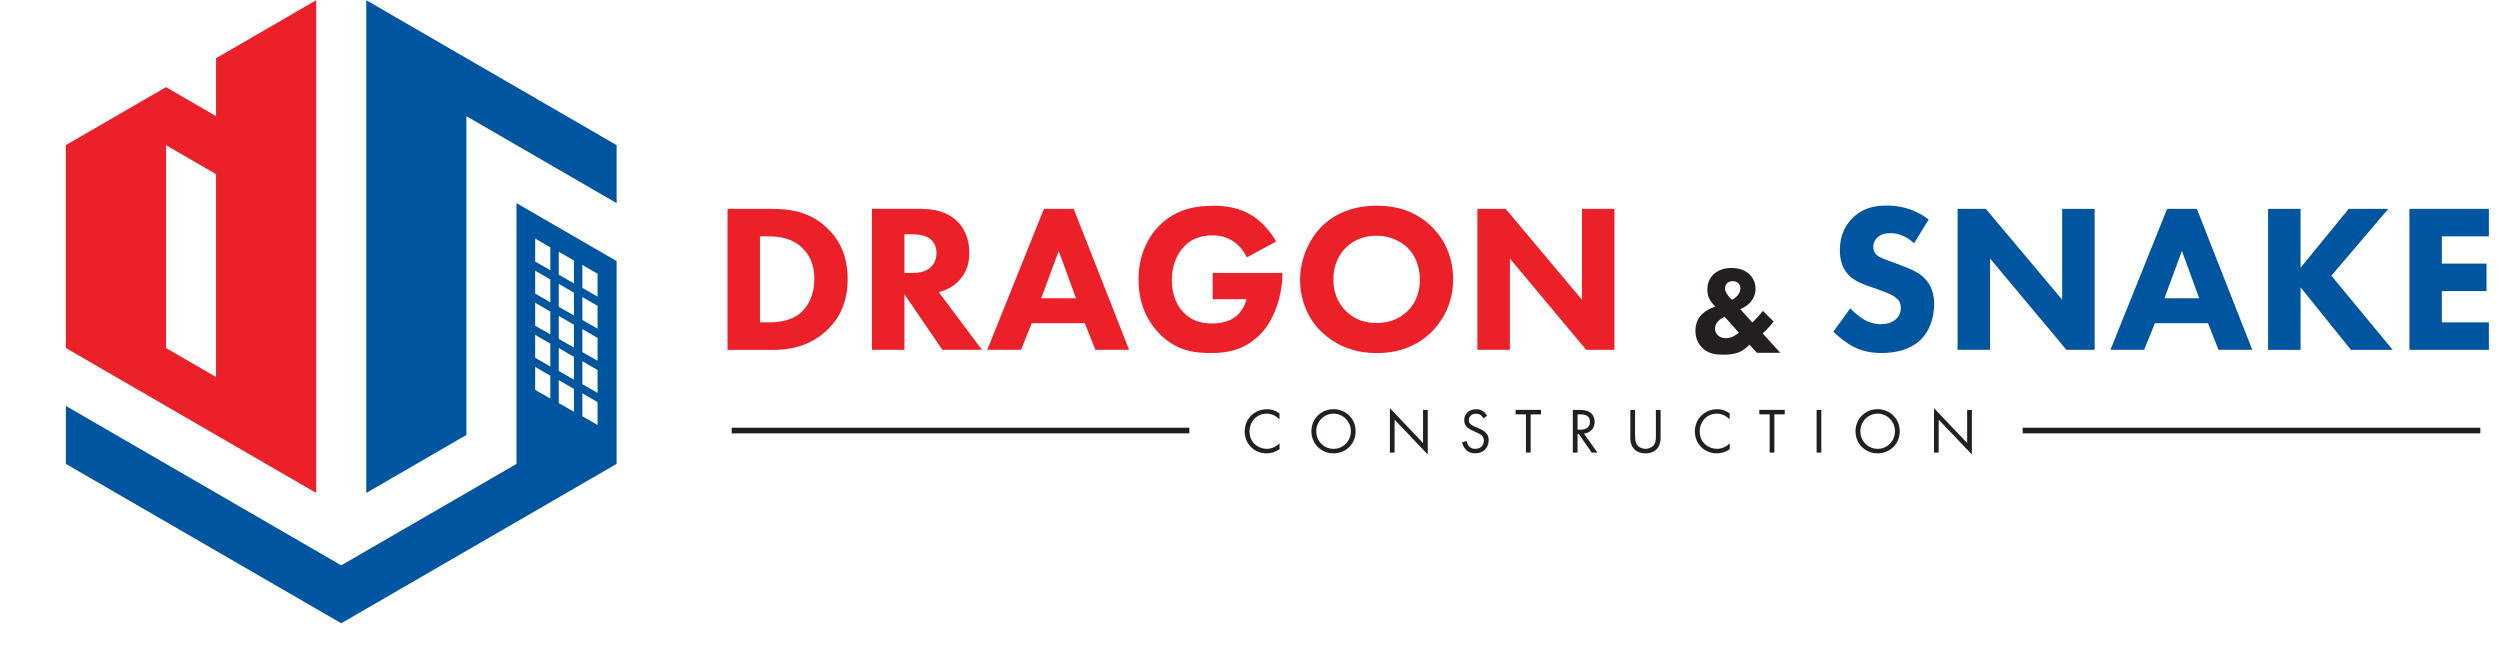
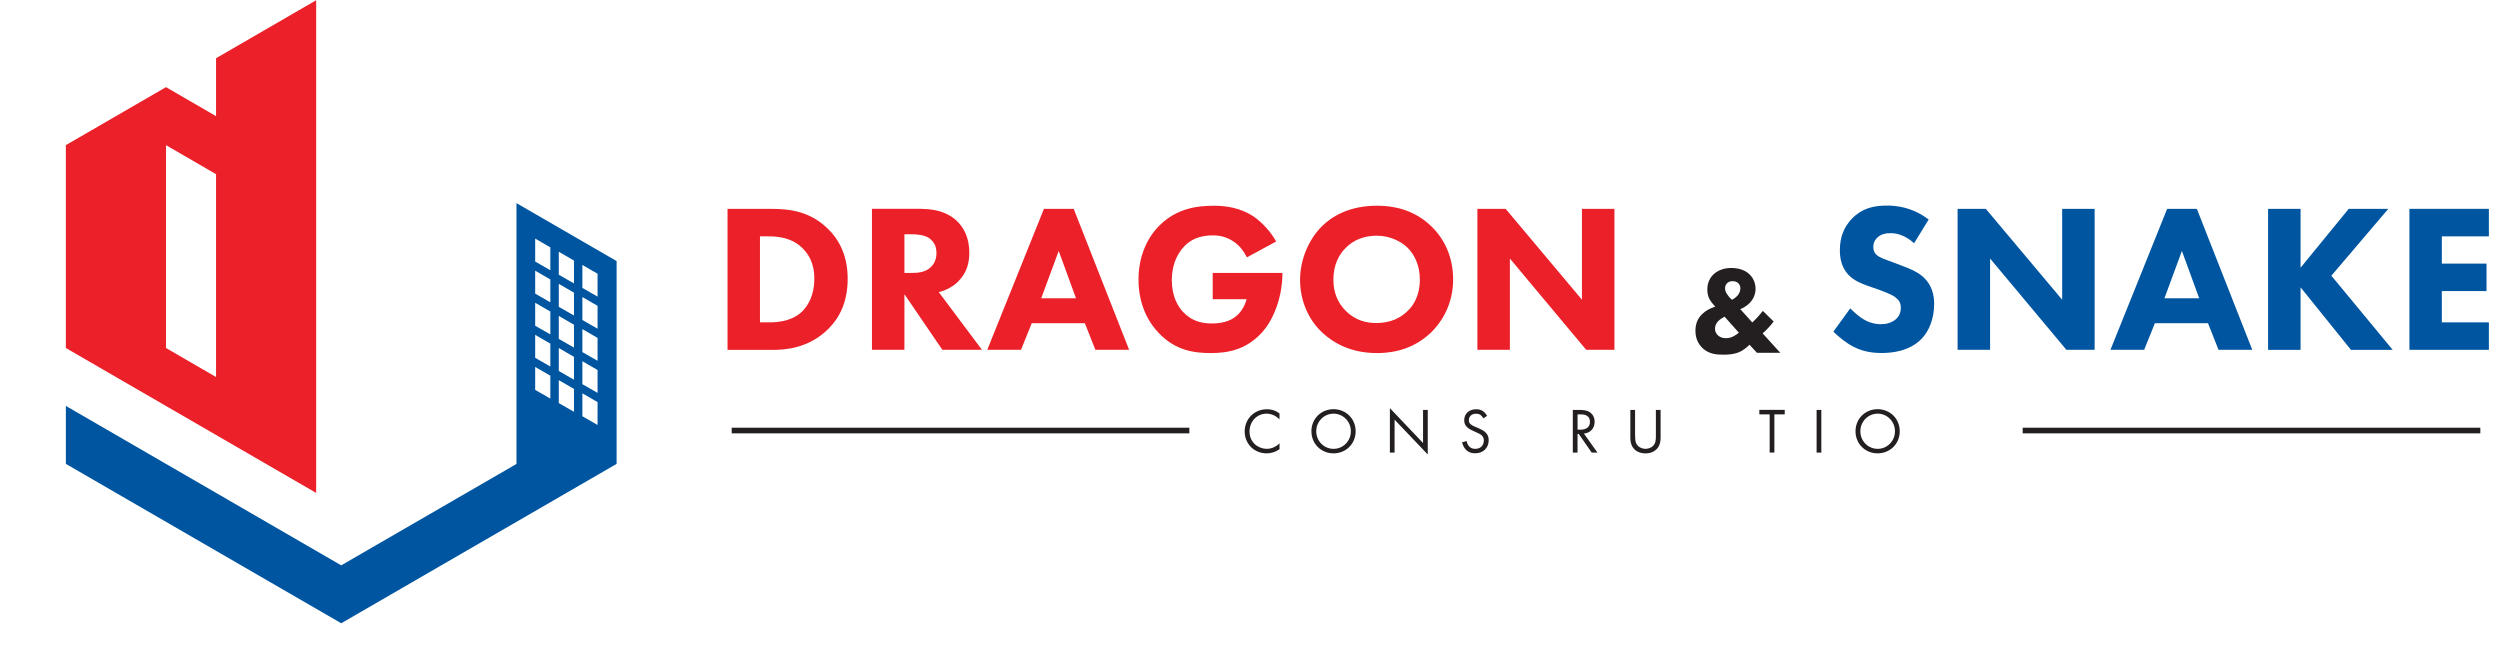
<svg xmlns="http://www.w3.org/2000/svg" width="433" zoomAndPan="magnify" viewBox="0 0 324.75 84" height="112" preserveAspectRatio="xMidYMid meet" version="1.0">
  <defs>
    <clipPath id="ba0a6e086f">
      <path d="M 8 0.031 L 42 0.031 L 42 65 L 8 65 Z M 8 0.031 " clip-rule="nonzero" />
    </clipPath>
    <clipPath id="3d7747561d">
-       <path d="M 47 0.031 L 81 0.031 L 81 65 L 47 65 Z M 47 0.031 " clip-rule="nonzero" />
-     </clipPath>
+       </clipPath>
    <clipPath id="e1b45ac578">
      <path d="M 312 27 L 323.941 27 L 323.941 46 L 312 46 Z M 312 27 " clip-rule="nonzero" />
    </clipPath>
    <clipPath id="00d2580ed4">
      <path d="M 180 53 L 186 53 L 186 59.039 L 180 59.039 Z M 180 53 " clip-rule="nonzero" />
    </clipPath>
    <clipPath id="98eedc68d8">
-       <path d="M 251 53 L 257 53 L 257 59.039 L 251 59.039 Z M 251 53 " clip-rule="nonzero" />
-     </clipPath>
+       </clipPath>
  </defs>
  <g clip-path="url(#ba0a6e086f)">
    <path fill="#ec2028" d="M 8.555 45.207 L 41.07 64.031 L 41.07 0.031 L 28.066 7.562 L 28.066 15.09 L 21.562 11.32 L 8.555 18.852 Z M 21.562 18.855 L 28.066 22.625 L 28.066 48.977 L 21.562 45.207 Z M 21.562 18.855 " fill-opacity="1" fill-rule="evenodd" />
  </g>
  <path fill="#0055a1" d="M 67.09 60.266 L 44.324 73.438 L 8.555 52.73 L 8.555 60.258 L 44.324 80.961 C 56.246 74.059 68.176 67.156 80.098 60.258 L 80.098 33.914 L 67.09 26.387 Z M 75.652 34.418 L 77.625 35.559 L 77.625 38.531 L 75.652 37.402 Z M 75.652 38.586 L 77.625 39.727 L 77.625 42.699 L 75.652 41.57 Z M 75.652 42.754 L 77.625 43.895 L 77.625 46.867 L 75.652 45.738 Z M 75.652 46.922 L 77.625 48.066 L 77.625 51.035 L 75.652 49.906 Z M 75.652 51.09 L 77.625 52.234 L 77.625 55.203 L 75.652 54.074 Z M 72.586 32.703 L 74.559 33.848 L 74.559 36.816 L 72.586 35.688 Z M 72.586 36.871 L 74.559 38.016 L 74.559 40.984 L 72.586 39.855 Z M 72.586 41.039 L 74.559 42.184 L 74.559 45.152 L 72.586 44.023 Z M 72.586 45.207 L 74.559 46.352 L 74.559 49.324 L 72.586 48.191 Z M 72.586 49.379 L 74.559 50.52 L 74.559 53.492 L 72.586 52.359 Z M 69.52 30.992 L 71.488 32.133 L 71.488 35.105 L 69.52 33.973 Z M 69.52 35.16 L 71.488 36.301 L 71.488 39.273 L 69.52 38.141 Z M 69.52 39.328 L 71.488 40.469 L 71.488 43.441 L 69.52 42.312 Z M 69.52 43.496 L 71.488 44.637 L 71.488 47.609 L 69.52 46.48 Z M 69.52 47.664 L 71.488 48.805 L 71.488 51.777 L 69.52 50.648 Z M 69.52 47.664 " fill-opacity="1" fill-rule="nonzero" />
  <g clip-path="url(#3d7747561d)">
-     <path fill="#0055a1" d="M 47.582 0.031 L 47.582 64.027 L 60.586 56.5 L 60.586 15.09 C 67.09 18.855 73.594 22.617 80.098 26.387 L 80.098 18.855 Z M 47.582 0.031 " fill-opacity="1" fill-rule="nonzero" />
-   </g>
+     </g>
  <path fill="#ec2028" d="M 100.281 27.133 C 102.664 27.133 105.242 27.492 107.484 29.664 C 109.125 31.23 110.113 33.367 110.113 36.223 C 110.113 39.082 109.156 41.164 107.621 42.703 C 105.078 45.254 101.98 45.449 100.422 45.449 L 94.508 45.449 L 94.508 27.133 Z M 98.719 41.875 L 99.84 41.875 C 100.719 41.875 102.633 41.82 104.004 40.641 C 104.992 39.793 105.785 38.277 105.785 36.223 C 105.785 34.172 105.016 33.012 104.277 32.27 C 102.906 30.895 101.156 30.703 99.84 30.703 L 98.719 30.703 Z M 98.719 41.875 " fill-opacity="1" fill-rule="nonzero" />
  <path fill="#ec2028" d="M 119.672 27.133 C 122 27.133 123.445 27.875 124.324 28.727 C 125.094 29.469 125.914 30.758 125.914 32.816 C 125.914 33.996 125.664 35.367 124.488 36.547 C 123.859 37.18 122.957 37.699 121.945 37.945 L 127.555 45.438 L 122.41 45.438 L 117.484 38.219 L 117.484 45.438 L 113.266 45.438 L 113.266 27.121 L 119.672 27.121 Z M 117.484 35.453 L 118.441 35.453 C 119.211 35.453 120.223 35.398 120.961 34.656 C 121.266 34.352 121.648 33.777 121.648 32.871 C 121.648 31.801 121.156 31.305 120.797 31.004 C 120.113 30.484 119.016 30.43 118.473 30.43 L 117.484 30.43 Z M 117.484 35.453 " fill-opacity="1" fill-rule="nonzero" />
  <path fill="#ec2028" d="M 140.926 41.984 L 134.023 41.984 L 132.629 45.441 L 128.246 45.441 L 135.609 27.129 L 139.473 27.129 L 146.672 45.441 L 142.289 45.441 L 140.922 41.984 Z M 139.773 38.746 L 137.527 32.598 L 135.254 38.746 Z M 139.773 38.746 " fill-opacity="1" fill-rule="nonzero" />
  <path fill="#ec2028" d="M 157.52 35.453 L 166.586 35.453 L 166.586 35.648 C 166.586 37.871 165.793 41.25 163.77 43.363 C 161.715 45.48 159.441 45.863 157.254 45.863 C 155.066 45.863 152.68 45.504 150.574 43.309 C 149.508 42.238 147.891 39.961 147.891 36.332 C 147.891 33.344 148.988 30.949 150.52 29.391 C 152.793 27.055 155.504 26.727 157.695 26.727 C 159.23 26.727 161.09 26.977 162.816 28.102 C 164.047 28.953 165.113 30.184 165.773 31.371 L 161.969 33.43 C 161.609 32.688 161.09 31.977 160.352 31.453 C 159.559 30.879 158.625 30.574 157.559 30.574 C 155.883 30.574 154.652 31.098 153.781 32.055 C 152.77 33.125 152.219 34.664 152.219 36.395 C 152.219 38.48 152.988 39.828 153.75 40.594 C 154.816 41.691 156.055 42.02 157.449 42.02 C 159.285 42.02 160.211 41.391 160.625 41.031 C 160.762 40.922 161.582 40.211 161.938 38.863 L 157.531 38.863 L 157.531 35.461 Z M 157.52 35.453 " fill-opacity="1" fill-rule="nonzero" />
  <path fill="#ec2028" d="M 185.914 29.383 C 187.668 31.059 188.762 33.449 188.762 36.305 C 188.762 38.746 187.883 41.219 185.914 43.168 C 184.188 44.816 181.945 45.863 178.848 45.863 C 175.398 45.863 173.125 44.488 171.727 43.168 C 169.977 41.523 168.879 39.082 168.879 36.359 C 168.879 33.637 170.055 31.059 171.695 29.414 C 172.926 28.18 175.199 26.723 178.844 26.723 C 181.715 26.723 184.074 27.602 185.91 29.383 Z M 174.824 32.184 C 174.031 32.957 173.207 34.27 173.207 36.328 C 173.207 37.973 173.75 39.348 174.879 40.449 C 176.055 41.57 177.367 41.961 178.793 41.961 C 180.652 41.961 181.969 41.273 182.848 40.395 C 183.586 39.707 184.438 38.418 184.438 36.305 C 184.438 34.406 183.695 33.035 182.848 32.184 C 181.945 31.305 180.492 30.617 178.824 30.617 C 177.156 30.617 175.812 31.195 174.824 32.184 Z M 174.824 32.184 " fill-opacity="1" fill-rule="nonzero" />
  <path fill="#ec2028" d="M 191.914 45.441 L 191.914 27.129 L 195.582 27.129 L 205.496 38.934 L 205.496 27.129 L 209.715 27.129 L 209.715 45.441 L 206.047 45.441 L 196.133 33.582 L 196.133 45.441 Z M 191.914 45.441 " fill-opacity="1" fill-rule="nonzero" />
  <path fill="#0055a1" d="M 248.656 31.605 C 247.285 30.375 246.109 30.289 245.59 30.289 C 245.012 30.289 244.328 30.375 243.805 30.922 C 243.504 31.223 243.34 31.605 243.34 32.074 C 243.34 32.512 243.48 32.848 243.754 33.09 C 244.188 33.504 244.82 33.668 246.051 34.133 L 247.418 34.656 C 248.211 34.961 249.172 35.367 249.91 36.055 C 250.977 37.07 251.25 38.387 251.25 39.457 C 251.25 41.352 250.594 43 249.633 43.988 C 248.043 45.668 245.633 45.855 244.457 45.855 C 243.141 45.855 242.02 45.66 240.844 45.082 C 239.887 44.617 238.844 43.766 238.156 43.078 L 240.348 40.059 C 240.812 40.527 241.523 41.16 242.043 41.457 C 242.754 41.895 243.523 42.113 244.348 42.113 C 244.891 42.113 245.633 42.004 246.262 41.48 C 246.617 41.176 246.914 40.684 246.914 39.996 C 246.914 39.367 246.699 39.008 246.285 38.68 C 245.793 38.242 244.668 37.883 244.152 37.664 L 242.645 37.141 C 241.793 36.84 240.836 36.457 240.098 35.684 C 239.141 34.668 239 33.383 239 32.5 C 239 30.852 239.492 29.512 240.59 28.379 C 241.875 27.062 243.383 26.703 245.109 26.703 C 246.34 26.703 248.395 26.898 250.535 28.516 L 248.645 31.59 Z M 248.656 31.605 " fill-opacity="1" fill-rule="nonzero" />
  <path fill="#0055a1" d="M 254.293 45.441 L 254.293 27.129 L 257.957 27.129 L 267.875 38.934 L 267.875 27.129 L 272.094 27.129 L 272.094 45.441 L 268.426 45.441 L 258.512 33.582 L 258.512 45.441 Z M 254.293 45.441 " fill-opacity="1" fill-rule="nonzero" />
  <path fill="#0055a1" d="M 286.824 41.984 L 279.922 41.984 L 278.527 45.441 L 274.148 45.441 L 281.512 27.129 L 285.371 27.129 L 292.57 45.441 L 288.188 45.441 L 286.82 41.984 Z M 285.676 38.746 L 283.43 32.598 L 281.16 38.746 Z M 285.676 38.746 " fill-opacity="1" fill-rule="nonzero" />
  <path fill="#0055a1" d="M 298.852 34.766 L 305.094 27.133 L 310.238 27.133 L 302.844 35.812 L 310.812 45.449 L 305.391 45.449 L 298.844 37.324 L 298.844 45.449 L 294.625 45.449 L 294.625 27.133 L 298.844 27.133 L 298.844 34.766 Z M 298.852 34.766 " fill-opacity="1" fill-rule="nonzero" />
  <g clip-path="url(#e1b45ac578)">
    <path fill="#0055a1" d="M 323.305 30.703 L 317.195 30.703 L 317.195 34.242 L 323 34.242 L 323 37.809 L 317.195 37.809 L 317.195 41.875 L 323.305 41.875 L 323.305 45.441 L 312.984 45.441 L 312.984 27.129 L 323.305 27.129 Z M 323.305 30.703 " fill-opacity="1" fill-rule="nonzero" />
  </g>
  <path fill="#231f20" d="M 230.406 41.762 C 229.957 42.344 229.473 42.859 228.969 43.309 L 231.262 45.832 L 228.23 45.832 L 227.262 44.781 C 226.855 45.18 226.359 45.559 225.891 45.754 C 225.262 46.012 224.59 46.074 223.879 46.074 C 222.996 46.074 221.992 46.008 221.156 45.219 C 220.816 44.879 220.238 44.195 220.238 42.988 C 220.238 42.082 220.508 41.402 221.074 40.836 C 221.508 40.387 222.152 40.027 222.812 39.832 C 222.551 39.574 222.25 39.191 222.074 38.879 C 221.859 38.48 221.781 38.055 221.781 37.621 C 221.781 36.699 222.141 36.086 222.539 35.684 C 223.008 35.227 223.75 34.809 224.91 34.809 C 226.008 34.809 226.812 35.18 227.309 35.684 C 227.746 36.121 228.047 36.766 228.047 37.523 C 228.047 38.156 227.805 38.848 227.223 39.414 C 226.914 39.723 226.496 39.98 226.062 40.156 L 227.625 41.887 C 228.156 41.391 228.605 40.887 228.996 40.387 L 230.395 41.762 Z M 224.023 41.129 C 223.75 41.273 223.363 41.516 223.152 41.762 C 222.844 42.102 222.781 42.453 222.781 42.73 C 222.781 43.102 222.957 43.375 223.168 43.57 C 223.441 43.812 223.781 43.93 224.219 43.93 C 224.926 43.93 225.508 43.523 225.879 43.219 L 224.023 41.133 Z M 224.363 38.234 C 224.605 38.605 224.957 38.93 224.977 38.945 C 225.238 38.82 225.559 38.574 225.734 38.363 C 225.926 38.121 226.074 37.816 226.074 37.477 C 226.074 37.168 225.977 36.961 225.801 36.785 C 225.672 36.668 225.449 36.523 225.074 36.523 C 224.879 36.523 224.637 36.551 224.395 36.746 C 224.184 36.922 224.086 37.184 224.086 37.441 C 224.086 37.75 224.184 37.988 224.359 38.23 Z M 224.363 38.234 " fill-opacity="1" fill-rule="nonzero" />
  <path fill="#231f20" d="M 166.207 54.473 C 166.031 54.297 165.773 54.09 165.484 53.953 C 165.191 53.82 164.855 53.734 164.531 53.734 C 163.246 53.734 162.312 54.77 162.312 56.047 C 162.312 57.547 163.531 58.305 164.543 58.305 C 164.922 58.305 165.285 58.207 165.574 58.051 C 165.895 57.891 166.113 57.688 166.211 57.582 L 166.211 58.348 C 165.586 58.785 164.969 58.891 164.543 58.891 C 162.902 58.891 161.684 57.645 161.684 56.039 C 161.684 54.434 162.922 53.16 164.574 53.16 C 164.91 53.16 165.543 53.203 166.207 53.707 Z M 166.207 54.473 " fill-opacity="1" fill-rule="nonzero" />
  <path fill="#231f20" d="M 170.352 56.02 C 170.352 54.367 171.637 53.152 173.223 53.152 C 174.812 53.152 176.098 54.367 176.098 56.02 C 176.098 57.672 174.816 58.891 173.223 58.891 C 171.629 58.891 170.352 57.668 170.352 56.02 Z M 170.98 56.02 C 170.98 57.289 171.98 58.305 173.23 58.305 C 174.477 58.305 175.477 57.289 175.477 56.02 C 175.477 54.75 174.465 53.734 173.23 53.734 C 171.992 53.734 170.98 54.75 170.98 56.02 Z M 170.98 56.02 " fill-opacity="1" fill-rule="nonzero" />
  <g clip-path="url(#00d2580ed4)">
    <path fill="#231f20" d="M 180.547 58.793 L 180.547 53.02 L 184.855 57.547 L 184.855 53.25 L 185.465 53.25 L 185.465 59.039 L 181.156 54.516 L 181.156 58.793 Z M 180.547 58.793 " fill-opacity="1" fill-rule="nonzero" />
  </g>
  <path fill="#231f20" d="M 192.68 54.344 C 192.605 54.188 192.477 54.027 192.355 53.93 C 192.25 53.84 192.059 53.742 191.734 53.742 C 191.176 53.742 190.805 54.078 190.805 54.598 C 190.805 54.824 190.855 54.938 191.012 55.078 C 191.176 55.242 191.387 55.336 191.594 55.426 L 192.129 55.656 C 192.449 55.797 192.75 55.949 192.98 56.18 C 193.273 56.469 193.383 56.785 193.383 57.18 C 193.383 58.215 192.629 58.883 191.637 58.883 C 191.273 58.883 190.824 58.809 190.438 58.434 C 190.164 58.164 190 57.781 189.922 57.453 L 190.516 57.289 C 190.559 57.582 190.691 57.832 190.848 57.996 C 191.09 58.238 191.352 58.305 191.641 58.305 C 192.406 58.305 192.75 57.77 192.75 57.211 C 192.75 56.957 192.68 56.758 192.477 56.562 C 192.32 56.402 192.102 56.312 191.816 56.18 L 191.32 55.949 C 191.098 55.852 190.844 55.73 190.582 55.492 C 190.34 55.262 190.199 55.012 190.199 54.586 C 190.199 53.73 190.855 53.16 191.75 53.16 C 192.09 53.16 192.363 53.219 192.637 53.406 C 192.859 53.566 193.047 53.785 193.176 54.023 L 192.684 54.344 Z M 192.68 54.344 " fill-opacity="1" fill-rule="nonzero" />
-   <path fill="#231f20" d="M 198.832 53.828 L 198.832 58.785 L 198.219 58.785 L 198.219 53.828 L 196.879 53.828 L 196.879 53.242 L 200.176 53.242 L 200.176 53.828 Z M 198.832 53.828 " fill-opacity="1" fill-rule="nonzero" />
  <path fill="#231f20" d="M 205.199 53.25 C 205.574 53.25 206.133 53.273 206.539 53.559 C 206.859 53.785 207.145 54.191 207.145 54.789 C 207.145 55.633 206.586 56.25 205.75 56.32 L 207.508 58.793 L 206.762 58.793 L 205.078 56.367 L 204.922 56.367 L 204.922 58.793 L 204.309 58.793 L 204.309 53.25 Z M 204.926 55.812 L 205.316 55.812 C 206.078 55.812 206.535 55.457 206.535 54.801 C 206.535 54.488 206.449 54.188 206.098 53.984 C 205.844 53.844 205.562 53.828 205.305 53.828 L 204.926 53.828 Z M 204.926 55.812 " fill-opacity="1" fill-rule="nonzero" />
  <path fill="#231f20" d="M 212.406 56.648 C 212.406 57.102 212.406 57.617 212.844 57.988 C 213.066 58.18 213.449 58.305 213.75 58.305 C 214.055 58.305 214.438 58.18 214.66 57.988 C 215.098 57.613 215.098 57.102 215.098 56.648 L 215.098 53.25 L 215.711 53.25 L 215.711 56.816 C 215.711 57.285 215.66 57.723 215.363 58.148 C 215.031 58.617 214.453 58.895 213.746 58.895 C 213.035 58.895 212.461 58.617 212.129 58.148 C 211.832 57.723 211.781 57.285 211.781 56.816 L 211.781 53.25 L 212.395 53.25 L 212.395 56.648 Z M 212.406 56.648 " fill-opacity="1" fill-rule="nonzero" />
-   <path fill="#231f20" d="M 224.684 54.473 C 224.508 54.297 224.254 54.09 223.965 53.953 C 223.672 53.82 223.332 53.734 223.012 53.734 C 221.727 53.734 220.793 54.77 220.793 56.047 C 220.793 57.547 222.012 58.305 223.023 58.305 C 223.398 58.305 223.766 58.207 224.055 58.051 C 224.375 57.891 224.594 57.688 224.691 57.582 L 224.691 58.348 C 224.066 58.785 223.449 58.891 223.023 58.891 C 221.383 58.891 220.164 57.645 220.164 56.039 C 220.164 54.434 221.398 53.16 223.055 53.16 C 223.387 53.16 224.023 53.203 224.684 53.707 Z M 224.684 54.473 " fill-opacity="1" fill-rule="nonzero" />
  <path fill="#231f20" d="M 230.492 53.828 L 230.492 58.785 L 229.879 58.785 L 229.879 53.828 L 228.539 53.828 L 228.539 53.242 L 231.836 53.242 L 231.836 53.828 Z M 230.492 53.828 " fill-opacity="1" fill-rule="nonzero" />
  <path fill="#231f20" d="M 235.977 53.25 L 236.59 53.25 L 236.59 58.793 L 235.977 58.793 Z M 235.977 53.25 " fill-opacity="1" fill-rule="nonzero" />
  <path fill="#231f20" d="M 241.031 56.02 C 241.031 54.367 242.316 53.152 243.902 53.152 C 245.492 53.152 246.777 54.367 246.777 56.02 C 246.777 57.672 245.496 58.891 243.902 58.891 C 242.309 58.891 241.031 57.668 241.031 56.02 Z M 241.66 56.02 C 241.66 57.289 242.66 58.305 243.91 58.305 C 245.156 58.305 246.156 57.289 246.156 56.02 C 246.156 54.75 245.145 53.734 243.91 53.734 C 242.672 53.734 241.66 54.75 241.66 56.02 Z M 241.66 56.02 " fill-opacity="1" fill-rule="nonzero" />
  <g clip-path="url(#98eedc68d8)">
    <path fill="#231f20" d="M 251.227 58.793 L 251.227 53.02 L 255.535 57.547 L 255.535 53.25 L 256.145 53.25 L 256.145 59.039 L 251.836 54.516 L 251.836 58.793 Z M 251.227 58.793 " fill-opacity="1" fill-rule="nonzero" />
  </g>
  <path fill="#231f20" d="M 262.746 55.559 L 322.195 55.559 L 322.195 56.293 L 262.746 56.293 Z M 262.746 55.559 " fill-opacity="1" fill-rule="nonzero" />
  <path fill="#231f20" d="M 95.047 55.559 L 154.496 55.559 L 154.496 56.293 L 95.047 56.293 Z M 95.047 55.559 " fill-opacity="1" fill-rule="nonzero" />
</svg>